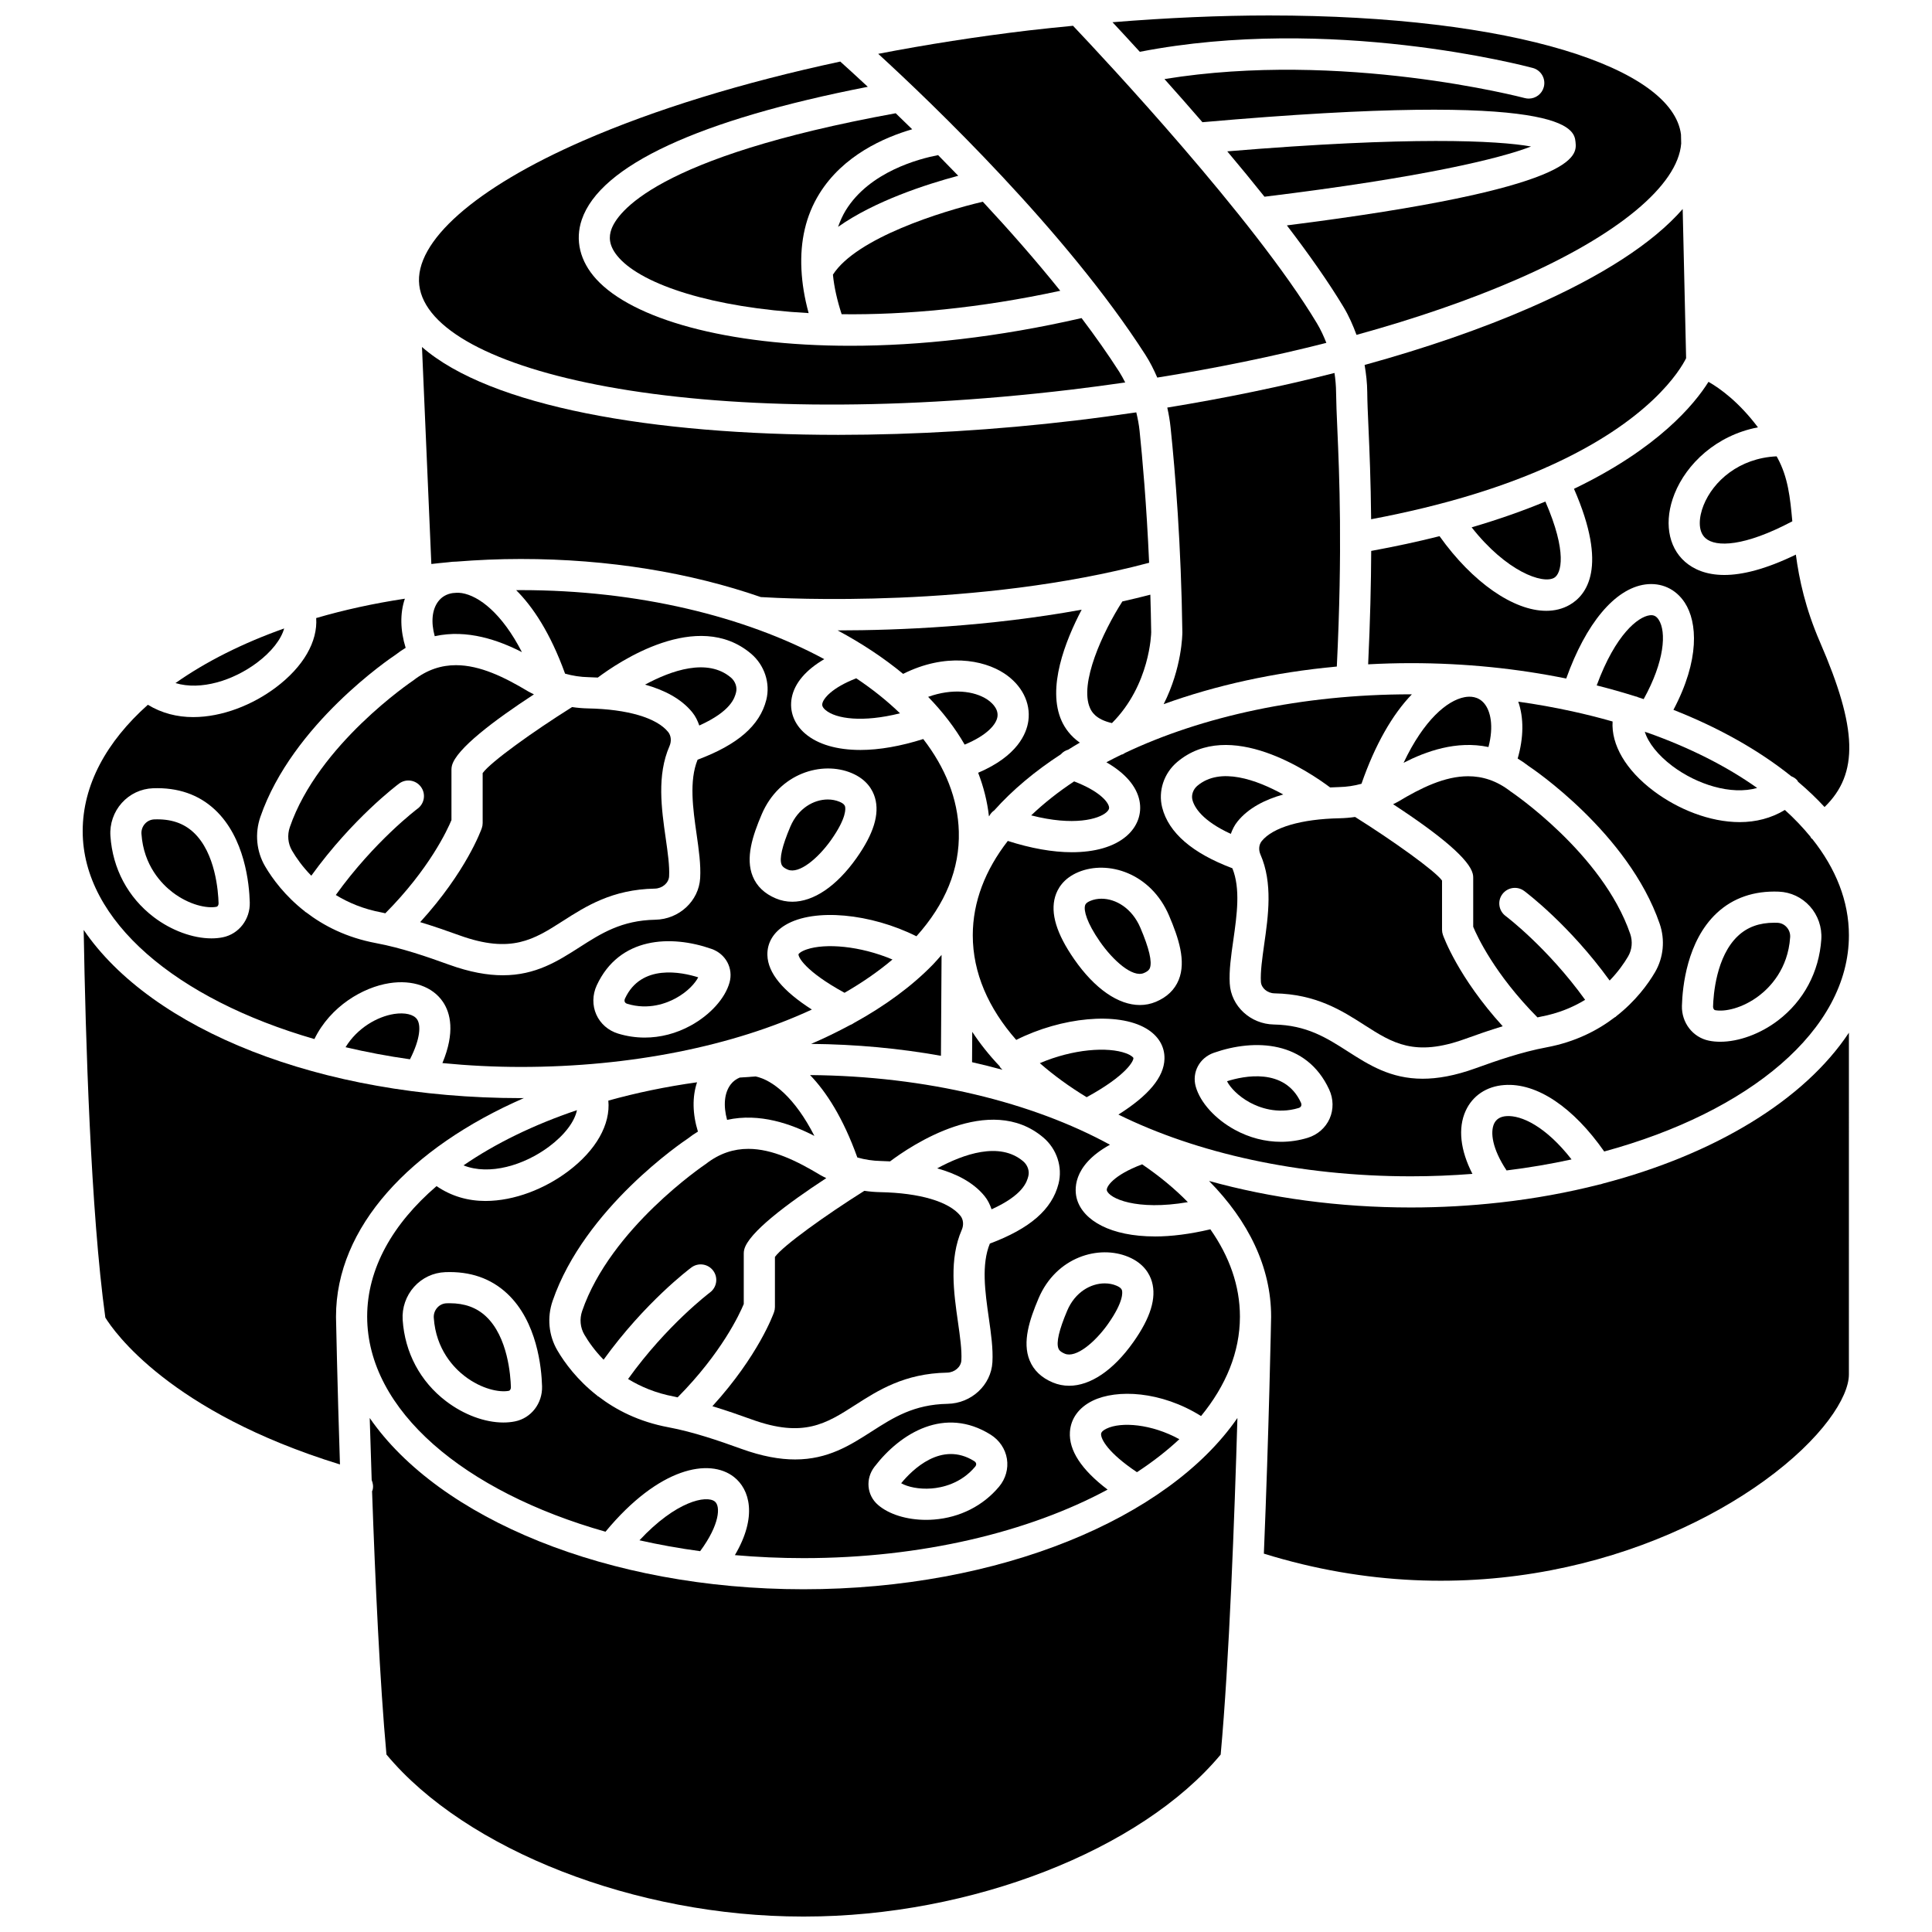
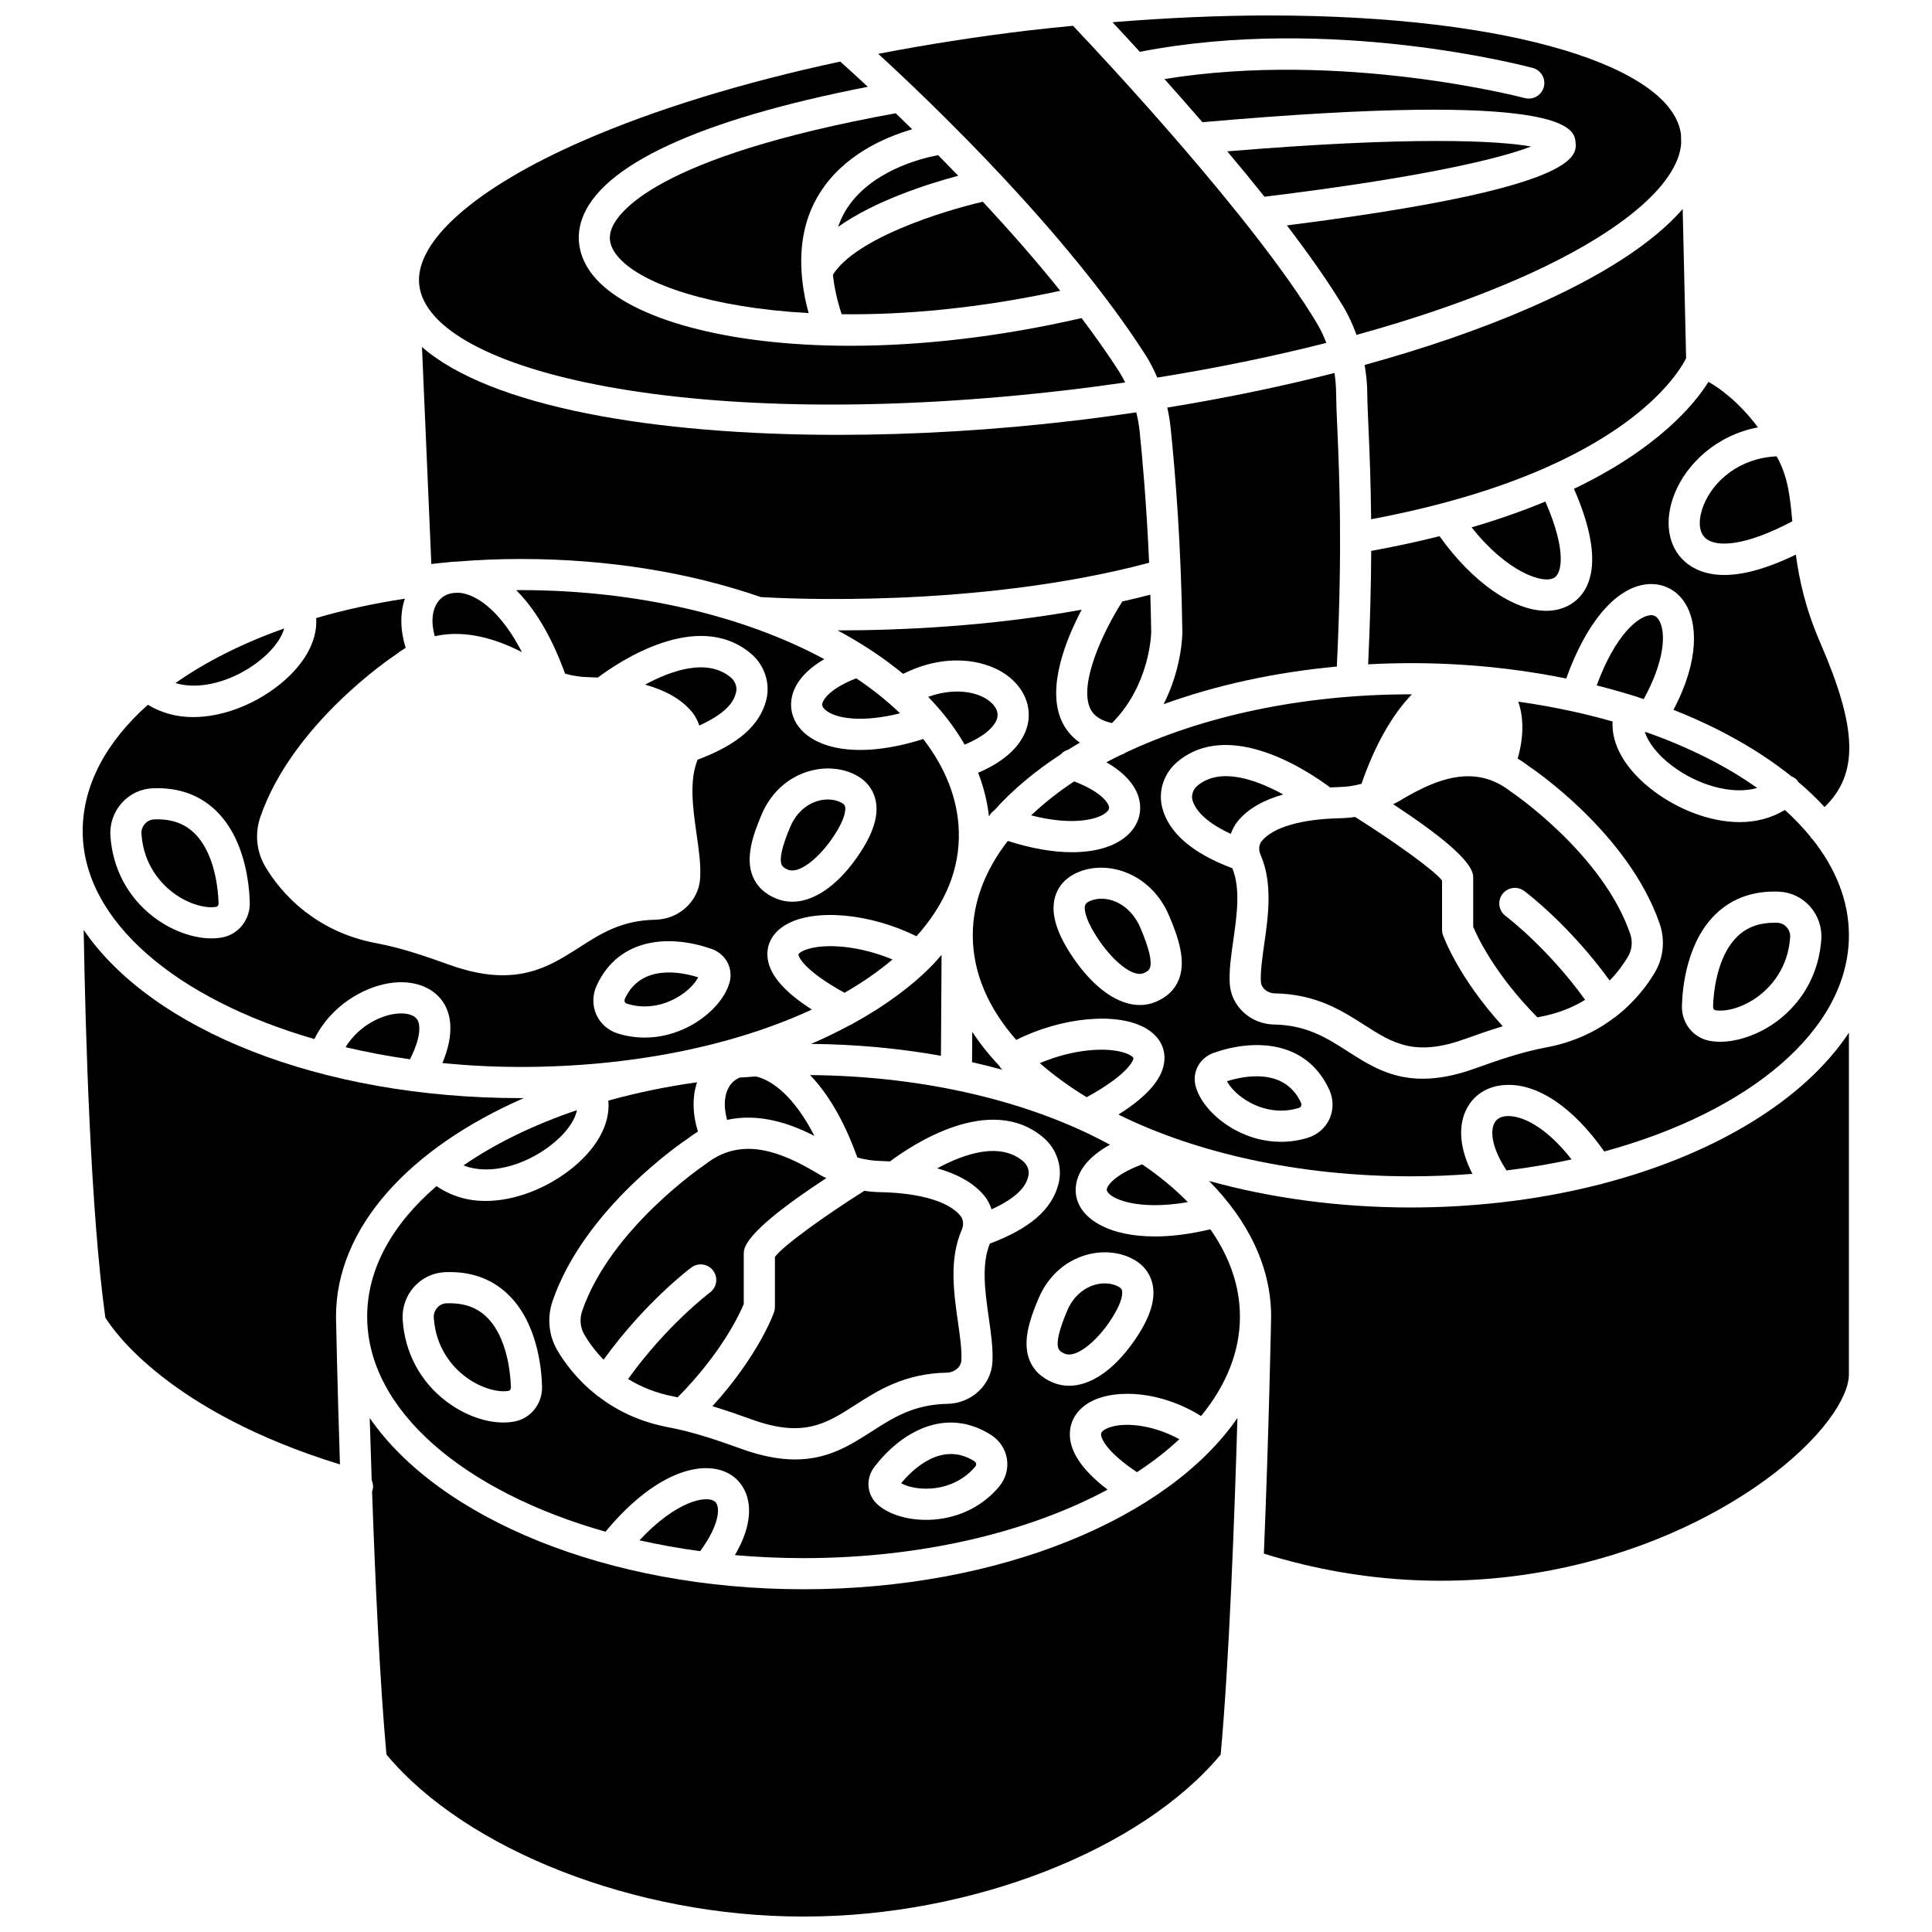
<svg xmlns="http://www.w3.org/2000/svg" width="800px" height="800px" version="1.1" viewBox="144 144 512 512">
  <defs>
    <clipPath id="b">
      <path d="m438 148.09h152v84.906h-152z" />
    </clipPath>
    <clipPath id="a">
      <path d="m241 519h231v132.9h-231z" />
    </clipPath>
  </defs>
  <path d="m449.08 311.58c-0.051-3.426-0.129-6.75-0.227-9.984-2.465 0.637-4.941 1.238-7.414 1.793-5.18 8.078-11.508 21.789-8.555 28.289 0.355 0.777 1.359 2.945 5.797 3.949 10.152-10.164 10.398-23.902 10.398-24.047z" />
  <path d="m366.1 204.12c9.695-6.859 23.418-11.293 31.844-13.539-1.812-1.883-3.594-3.707-5.336-5.473-4.938 0.941-18.137 4.352-24.469 14.617-0.844 1.375-1.488 2.856-2.039 4.394z" />
  <path d="m385.74 178.26c-1.516-1.488-2.969-2.898-4.371-4.246-64.09 11.664-73.902 26.527-75.371 30.844-0.559 1.637-0.945 4.203 2.117 7.559 6.43 7.055 24.586 13.133 50.184 14.559-1.109-4.035-1.723-7.859-1.906-11.508 0-0.031-0.004-0.062-0.004-0.094-0.371-7.539 1.172-14.258 4.754-20.039 6.293-10.16 17.172-14.918 24.598-17.074z" />
  <path d="m437.15 359.32c0.887-0.762 0.789-1.258 0.746-1.5-0.266-1.359-2.582-4.195-9.242-6.742-4.246 2.809-8.043 5.824-11.379 9.004 11.328 2.914 17.859 0.969 19.875-0.762z" />
  <path d="m345.63 302.23c6.324 0.391 57.277 3.047 102.9-9.09-0.68-15.512-1.801-27.949-2.531-34.98-0.172-1.656-0.488-3.281-0.871-4.879-5.328 0.785-10.711 1.512-16.145 2.16-21.07 2.512-42.48 3.797-62.844 3.801-49.113 0-92.219-7.481-110.31-23.285l2.481 57.508c1.492-0.168 2.992-0.332 4.496-0.465 0.711-0.105 1.43-0.164 2.164-0.168 5.57-0.445 11.25-0.695 17.027-0.695 23.355-0.008 45.078 3.664 63.633 10.094z" />
  <path d="m362.75 332.15c2.777 2.379 9.91 3.359 19.762 0.883-3.398-3.281-7.269-6.391-11.602-9.277-6.457 2.516-8.715 5.34-8.984 6.707-0.047 0.258-0.16 0.844 0.824 1.688z" />
  <path d="m263.98 301.17c-1.547 0.23-2.879 0.949-3.824 2.191-1.688 2.211-1.969 5.535-0.949 9.238 8.66-1.914 17.016 1.102 23.109 4.223-5.285-10.281-11.363-14.898-15.922-15.648-0.492-0.086-0.953-0.082-1.414-0.082-0.336 0.023-0.672 0.047-1 0.078z" />
-   <path d="m295.61 331.38c-10.27 6.441-21.555 14.523-23.699 17.492v13.238c0 0.461-0.078 0.922-0.23 1.359-0.176 0.516-4.121 11.508-16.332 24.906 3.68 1.109 7.203 2.344 10.43 3.508 13.707 4.941 19.719 1.094 27.348-3.789 6.141-3.934 13.109-8.391 24.402-8.602 1.988-0.039 3.691-1.492 3.793-3.246 0.152-2.723-0.355-6.297-0.898-10.086-1.121-7.832-2.383-16.699 1.004-24.445 0.566-1.293 0.426-2.762-0.359-3.731-3.047-3.766-10.789-6.043-21.246-6.246-1.422-0.031-2.828-0.152-4.211-0.359z" />
  <path d="m424.98 221.06c-6.59-8.211-13.645-16.211-20.523-23.602-10.891 2.551-33.496 9.605-39.723 19.328 0.316 3.266 1.113 6.777 2.309 10.484 16.934 0.215 36.602-1.59 57.938-6.211z" />
  <path d="m212.09 319.63c3.894-2.914 6.418-6.203 7.215-9.082-11.016 3.906-20.754 8.805-28.801 14.473 6.715 2.027 15.301-0.684 21.586-5.391z" />
  <path d="m323.07 408.55c3.242-1.773 5.176-4.031 5.965-5.547-4.309-1.363-15.098-3.676-19.395 5.606-0.156 0.34-0.176 0.648-0.066 0.898 0.102 0.234 0.328 0.414 0.645 0.508 5.672 1.738 10.484-0.172 12.852-1.465z" />
  <path d="m329.32 336.27c8.449-3.82 9.375-7.34 9.746-8.797 0.344-1.359-0.207-2.934-1.367-3.914-6.223-5.262-15.816-1.871-22.754 1.875 4.977 1.383 9.543 3.664 12.531 7.352 0.852 1.047 1.414 2.246 1.844 3.484z" />
  <path d="m406.18 360.23c0.316-0.609 0.762-1.098 1.301-1.469 4.816-5.387 10.758-10.379 17.66-14.863 0.516-0.609 1.203-1 1.953-1.234 1.008-0.629 2.019-1.25 3.066-1.855-2.473-1.742-3.949-3.852-4.797-5.719-3.984-8.781 0.977-21.297 5.289-29.516-24.527 4.461-48.297 5.481-64.676 5.488 6.461 3.461 12.273 7.324 17.363 11.523 11.148-5.594 21.242-3.769 26.758-0.148 4.68 3.066 7.082 7.766 6.43 12.574-0.461 3.383-2.883 9.332-13.305 13.777 1.438 3.742 2.418 7.594 2.859 11.547 0.039-0.039 0.066-0.074 0.098-0.105z" />
  <path d="m189.73 380.47c4.414 3.367 9.129 4.332 11.664 3.836 0.301-0.066 0.551-0.488 0.531-0.934-0.082-3.027-0.801-13.328-6.617-18.758-2.676-2.504-6.082-3.633-10.449-3.465-0.941 0.043-1.809 0.449-2.445 1.16-0.66 0.738-0.992 1.684-0.926 2.672 0.566 8.441 5.41 13.32 8.242 15.488z" />
-   <path d="m220.81 363.2c-0.723 2.094-0.508 4.363 0.582 6.223 1.09 1.863 2.746 4.25 5.106 6.648 10.961-15.176 22.734-24.016 23.27-24.414 1.824-1.363 4.41-0.977 5.769 0.852 1.363 1.828 0.98 4.414-0.848 5.777-0.121 0.09-11.438 8.613-21.699 22.898 3.305 2.019 7.301 3.731 12.195 4.641 0.312 0.059 0.621 0.145 0.93 0.207 11.684-11.77 16.48-22.16 17.527-24.703v-13.41c0-0.34 0.043-0.672 0.125-1.004 1.109-4.441 11.297-12.082 21.73-18.902-0.508-0.27-1.039-0.492-1.535-0.789-6.262-3.762-12.75-6.945-19.117-6.945-3.816 0-7.59 1.141-11.242 3.992-0.5 0.344-25.242 17-32.793 38.93z" />
  <path d="m352.79 374.47c2.992 1.23 8.008-3.004 11.441-7.844 4.242-6 3.84-8.477 3.715-8.91-0.059-0.195-0.207-0.711-1.469-1.242-0.949-0.398-2.008-0.602-3.106-0.602-3.699 0-7.848 2.316-9.922 7.191-2.172 5.117-2.961 8.5-2.324 10.059 0.078 0.207 0.316 0.781 1.664 1.348z" />
  <path d="m583.57 308.23c-0.625-0.961-1.352-1.328-2.441-1.164-2.957 0.41-8.953 4.879-13.988 18.578 3.516 0.883 6.945 1.852 10.285 2.91 0.145 0.051 0.297 0.039 0.441 0.102 0.047 0.02 0.07 0.062 0.117 0.082 0.543 0.172 1.07 0.359 1.605 0.535 5.539-10 6.074-17.816 3.981-21.043z" />
  <path d="m478.15 404.18c0.094 1.652 1.711 3.031 3.602 3.066 11.047 0.207 17.855 4.562 23.859 8.414 7.418 4.746 13.281 8.492 26.594 3.688 3.106-1.125 6.488-2.305 10.027-3.383-11.844-13.039-15.672-23.719-15.848-24.219-0.152-0.438-0.23-0.895-0.23-1.359v-13.031c-1.746-2.488-12.902-10.492-23.039-16.852-1.348 0.199-2.715 0.312-4.094 0.344-10.172 0.203-17.703 2.41-20.656 6.062-0.742 0.918-0.871 2.305-0.336 3.531 3.32 7.582 2.078 16.262 0.984 23.91-0.516 3.688-1.012 7.176-0.863 9.828z" />
  <path d="m547.92 380.11c0.523 0.387 11.969 8.988 22.652 23.742 2.246-2.301 3.836-4.59 4.887-6.379 1.051-1.793 1.254-3.977 0.562-5.992-7.356-21.355-31.469-37.594-31.715-37.754-3.68-2.863-7.449-4.016-11.238-4.016-6.211 0-12.477 3.082-18.527 6.719-0.434 0.262-0.906 0.453-1.355 0.695 13.062 8.539 20.188 14.73 21.105 18.418 0.086 0.328 0.125 0.66 0.125 1v13.062c1.023 2.481 5.691 12.574 17.031 24.016 0.289-0.059 0.57-0.137 0.859-0.191 4.723-0.883 8.574-2.523 11.773-4.465-9.992-13.871-20.969-22.141-21.09-22.23-1.824-1.363-2.211-3.949-0.848-5.777 1.371-1.828 3.957-2.207 5.777-0.848z" />
  <path d="m408.98 426.73c-0.031-0.055-0.027-0.117-0.059-0.168-2.777-2.922-5.199-5.969-7.266-9.117l-0.051 8.047c2.734 0.621 5.43 1.285 8.066 2.012-0.242-0.246-0.508-0.465-0.691-0.773z" />
  <path d="m461.3 352.25c-1.102 0.934-1.629 2.43-1.297 3.719 0.508 1.996 2.617 5.543 10.176 9.02 0.422-1.168 0.969-2.293 1.773-3.285 2.891-3.578 7.305-5.805 12.125-7.16-6.992-3.848-16.691-7.445-22.777-2.293z" />
  <path d="m587.25 347.05c6.426 4.812 15.5 7.742 22.414 5.766-8.078-5.734-17.887-10.688-28.992-14.633-0.27-0.059-0.523-0.156-0.781-0.27 0.863 2.875 3.461 6.219 7.359 9.137z" />
  <path d="m595.46 277.91c-1.184 2.961-1.664 6.812 0.543 8.738 2.731 2.387 10.211 2.266 22.98-4.496-0.586-6.426-1.145-11.621-3.894-16.746-0.086-0.164-0.184-0.309-0.27-0.473-9.949 0.461-16.809 6.594-19.359 12.977z" />
  <path d="m561.12 273.54c9.129 20.859 3.312 28.227-1.184 30.777-1.848 1.051-3.934 1.555-6.172 1.555-8.621 0-19.523-7.492-28.27-19.781-5.602 1.418-11.652 2.723-18.109 3.906-0.039 8.59-0.266 18.547-0.812 30.055 3.734-0.199 7.508-0.312 11.328-0.312 14.426 0 28.27 1.449 41.164 4.082 5.191-14.547 12.855-23.82 20.938-24.934 4.246-0.574 8.113 1.176 10.5 4.856 3.32 5.121 4.012 15.082-3.027 28.375 12.109 4.758 22.676 10.734 31.238 17.602 0.586 0.238 1.145 0.57 1.586 1.086 0.098 0.117 0.129 0.262 0.215 0.379 2.539 2.148 4.883 4.375 7.012 6.684 9.145-8.867 8.688-20.883-1.176-43.625-3.93-9.062-5.551-16.703-6.43-23.266-8.07 3.922-14.262 5.394-18.949 5.394-4.914 0-8.215-1.574-10.414-3.488-4.566-3.992-5.633-10.902-2.781-18.031 3.152-7.879 11.004-15.48 22.098-17.605-5.047-6.711-10.035-10.309-13.105-12.062-3.727 5.957-13.355 17.652-35.648 28.355z" />
-   <path d="m537.36 330.44c-1.59-1.914-3.734-1.969-5.266-1.676-4.578 0.879-10.75 6.008-16.129 17.383 5.894-3.023 13.996-5.973 22.492-4.176 1.469-5.606 0.527-9.57-1.098-11.531z" />
  <path d="m447.58 238.09c1.207 1.879 2.207 3.898 3.109 5.973 15.652-2.508 30.695-5.602 44.809-9.199-0.711-1.797-1.512-3.551-2.508-5.203-16.625-27.668-56.641-70.402-64.629-78.828-3.891 0.387-7.769 0.762-11.758 1.234-13.672 1.633-27.023 3.723-39.863 6.203 14.281 13.082 49.867 47.129 70.84 79.82z" />
  <path d="m408.34 333.89c0.309-2.262-1.832-3.934-2.769-4.551-3.387-2.223-9.168-2.973-15.605-0.664 3.875 3.988 7.121 8.219 9.68 12.656 5.922-2.457 8.414-5.356 8.695-7.441z" />
  <path d="m469.24 184.11c3.312 3.938 6.633 7.973 9.863 12.023 41.992-5.129 62.578-10.168 70.641-13.312-8.848-1.578-31.809-2.75-80.504 1.289z" />
  <path d="m549.46 225.54c-12.898 5.633-27.703 10.73-43.824 15.176 0.402 2.367 0.676 4.762 0.699 7.195 0.02 2.531 0.156 5.644 0.328 9.469 0.266 6 0.605 13.953 0.703 24.223 19.574-3.68 34.719-8.555 46.355-13.707 0.047-0.023 0.074-0.07 0.121-0.09 0.059-0.027 0.125-0.02 0.184-0.047 27.262-12.148 35.297-25.773 36.812-28.828l-0.91-39.535c-7.84 9.004-21.426 17.832-40.469 26.145z" />
  <path d="m498.27 320.64c1.523-31.062 0.664-50.891 0.141-62.898-0.172-3.938-0.309-7.144-0.336-9.754-0.016-1.738-0.168-3.457-0.422-5.148-13.988 3.574-28.863 6.656-44.312 9.172 0.391 1.738 0.695 3.512 0.879 5.301 1.246 11.953 2.797 31.059 3.117 54.23 0 0.57-0.09 9.426-4.953 19.062 13.75-4.977 29.27-8.43 45.887-9.965z" />
  <path d="m555.86 297.13c1.914-1.082 3.531-6.766-2.32-20.215-5.769 2.398-12.266 4.699-19.539 6.836 9.203 11.711 18.805 15.105 21.859 13.379z" />
  <g clip-path="url(#b)">
    <path d="m550.2 162.01c2.203 0.59 3.512 2.856 2.922 5.059-0.492 1.844-2.16 3.059-3.988 3.059-0.352 0-0.711-0.047-1.07-0.141-0.504-0.133-48.406-12.684-95.465-5.035 3.176 3.547 6.57 7.398 10.059 11.434 97.375-8.578 98.508 1.801 98.871 5.238 0.391 3.719 1.277 12.277-76.492 22.109 5.785 7.578 11.031 15.004 15.039 21.672 1.391 2.316 2.477 4.801 3.414 7.34 15.711-4.332 30.125-9.293 42.668-14.773 26.633-11.629 42.516-24.871 43.375-35.938l-0.055-2.394c-2.231-17.668-44.312-31.543-109.18-31.543-12.941 0-26.859 0.609-41.473 1.793 2.023 2.164 4.473 4.809 7.238 7.84 50.484-9.82 101.94 3.691 104.14 4.281z" />
  </g>
  <path d="m428.01 247.24c4.769-0.57 9.496-1.207 14.184-1.883-0.492-0.953-0.992-1.906-1.566-2.805-3.031-4.727-6.41-9.504-10-14.258-22.094 5.09-42.945 7.34-61.285 7.34-32.891 0-57.734-7.141-67.328-17.656-4.32-4.738-5.68-10.348-3.832-15.777 4.887-14.352 31.051-26.465 75.797-35.199-3.285-3.059-5.812-5.352-7.301-6.688-25.785 5.527-49.141 12.684-68.223 21.016-28.516 12.457-44.723 26.754-43.344 38.254 2.754 22.977 72.879 39.594 172.9 27.656z" />
  <path d="m439.86 484.71c-0.949-0.402-2.008-0.602-3.106-0.602-3.699 0-7.848 2.32-9.922 7.199-2.18 5.129-2.965 8.52-2.328 10.078 0.086 0.219 0.32 0.789 1.676 1.359 2.953 1.234 8.004-3.012 11.438-7.859 4.246-6.012 3.84-8.496 3.715-8.93-0.059-0.195-0.203-0.711-1.473-1.246z" />
  <path d="m450.07 471.67c-11.691 0-18.98-4.207-20.656-9.82-0.648-2.184-1.508-8.828 8.734-14.484-20.516-11.215-48.539-18.211-79.469-18.461 4.258 4.41 8.727 11.27 12.523 21.836 2 0.574 4.09 0.891 6.219 0.934 0.789 0.016 1.629 0.062 2.457 0.102 5.414-4.078 26.422-18.352 40.609-6.328 3.574 3.023 5.16 7.84 4.031 12.262-1.73 6.812-7.574 11.867-18.199 15.852-2.277 5.559-1.27 12.73-0.281 19.672 0.602 4.219 1.168 8.199 0.961 11.758-0.344 6.066-5.562 10.918-11.883 11.035-8.953 0.168-14.367 3.641-20.094 7.309-5.731 3.676-11.594 7.434-20.312 7.434-4.055 0-8.73-0.812-14.297-2.828-5.805-2.098-12.562-4.441-19.301-5.707-7.891-1.48-13.91-4.621-18.543-8.168-0.059-0.031-0.125-0.047-0.184-0.082-0.074-0.051-0.105-0.125-0.176-0.176-5.211-4.082-8.582-8.656-10.504-11.949-2.309-3.949-2.766-8.723-1.258-13.102 8.469-24.629 34.664-42.246 35.773-42.988 0.91-0.711 1.82-1.328 2.738-1.887-1.445-4.672-1.531-9.211-0.234-13.066-8.223 1.145-16.086 2.789-23.508 4.852 0.598 6.273-3.195 13.156-10.754 18.805-6.055 4.527-14.082 7.793-21.828 7.793-4.582 0-9.023-1.238-12.945-3.938-11.609 9.973-18.379 21.828-18.387 34.551v0.074c0.039 24.824 25.734 46.367 63.16 56.965 14.188-17.145 27.578-19.57 34.043-14.504 4.156 3.25 6.297 10.449 0.246 20.707 5.93 0.52 12.008 0.797 18.199 0.797 31.309 0 59.73-6.934 80.574-18.16-6.93-5.262-10.301-10.391-9.988-15.273 0.23-3.551 2.367-6.492 6.027-8.281 6.379-3.109 18.098-2.59 28.727 4.059 6.586-8.039 10.293-16.941 10.301-26.324v-0.055c-0.004-8.145-2.797-15.93-7.836-23.105-5.441 1.281-10.375 1.895-14.688 1.895zm-169.57 49.008c-0.988 0.203-2.027 0.301-3.102 0.301-4.883 0-10.445-2.031-15.203-5.66-6.82-5.199-10.902-12.844-11.484-21.531-0.211-3.191 0.891-6.387 3.027-8.766 2.144-2.379 5.07-3.762 8.254-3.887 6.606-0.262 12.102 1.645 16.418 5.68 7.941 7.422 9.105 19.676 9.242 24.598 0.121 4.504-2.891 8.398-7.152 9.266zm128.27 17.293c-4.242 5.082-10.363 8.18-17.223 8.723-0.711 0.059-1.422 0.086-2.121 0.086-5.113 0-9.879-1.461-12.777-3.992-2.953-2.574-3.34-6.914-0.895-10.09 6.961-9.051 18.684-16.051 30.762-8.508 2.328 1.453 3.906 3.793 4.328 6.414 0.418 2.602-0.336 5.289-2.074 7.367zm35.586-38.316c-5.301 7.504-11.406 11.586-17.023 11.586-1.488 0-2.949-0.285-4.348-0.875-3-1.254-5.062-3.227-6.133-5.863-1.977-4.859-0.023-10.758 2.375-16.418 4.676-11.004 16.004-14.285 23.832-10.984 4.062 1.707 5.621 4.523 6.215 6.582 1.234 4.316-0.367 9.547-4.918 15.973z" />
-   <path d="m458.79 462.58c-3.469-3.555-7.535-6.91-12.109-10.02-7.734 2.898-9.609 6.047-9.352 6.926 0.621 2.082 7.816 5.441 21.461 3.094z" />
+   <path d="m458.79 462.58c-3.469-3.555-7.535-6.91-12.109-10.02-7.734 2.898-9.609 6.047-9.352 6.926 0.621 2.082 7.816 5.441 21.461 3.094" />
  <path d="m444.36 424.35c-0.043-0.105-0.5-0.672-1.938-1.207-4.867-1.809-14.098-1.141-22.855 2.606 3.664 3.203 7.805 6.227 12.41 9.02 10.684-5.836 12.527-9.738 12.383-10.418z" />
  <path d="m437.2 522.62c-0.617 0.301-1.367 0.789-1.402 1.387-0.086 1.367 1.852 5.027 9.508 10.137 4.164-2.731 7.922-5.648 11.227-8.738-7.309-4.035-15.418-4.699-19.332-2.785z" />
  <path d="m263.19 489.37c-0.281 0-0.57 0.004-0.863 0.016-0.938 0.039-1.805 0.445-2.441 1.156-0.664 0.742-0.996 1.699-0.93 2.688 0.57 8.457 5.414 13.348 8.254 15.516 4.414 3.363 9.141 4.332 11.648 3.832 0.301-0.066 0.551-0.496 0.535-0.945-0.082-3.031-0.801-13.348-6.625-18.793-2.496-2.328-5.641-3.469-9.578-3.469z" />
  <path d="m402.14 531.19c-8.684-5.418-16.457 2.394-19.32 5.883 1.66 0.945 4.672 1.656 8.078 1.383 2.676-0.211 7.742-1.242 11.531-5.777 0.211-0.258 0.297-0.52 0.262-0.773-0.043-0.273-0.23-0.52-0.551-0.715 0.004 0.004 0.004 0.004 0 0z" />
  <path d="m568.77 457.66c-0.336 0.125-0.66 0.23-1.004 0.266-8.324 2.121-17.117 3.731-26.266 4.754-0.07 0.004-0.137 0.031-0.207 0.031-0.012 0-0.02-0.008-0.031-0.008-7.57 0.84-15.371 1.293-23.359 1.293-19.145 0-37.285-2.527-53.5-7.031 10.449 10.594 16.457 22.852 16.457 35.93 0 0.023-0.004 0.055-0.004 0.078 0 0.008 0.004 0.012 0.004 0.02-0.008 0.484-0.586 30.535-1.922 62.738 54.461 16.902 104.05 1.32 132.57-19.281 15.52-11.215 22.469-22.242 22.469-28.191l0.004-90.582c-11.785 17.789-35.391 32.195-65.211 39.984z" />
  <path d="m333.43 541.91c-2.211-1.738-10.277-0.125-19.965 10.285 5.184 1.168 10.551 2.137 16.078 2.883 5.227-7.066 5.441-11.949 3.887-13.168z" />
  <path d="m469.17 430.54c0.867 1.711 3.016 3.969 6.031 5.617 2.383 1.297 7.227 3.215 12.949 1.473 0.328-0.098 0.559-0.281 0.664-0.527 0.117-0.262 0.09-0.574-0.066-0.918-4.344-9.379-15.27-7.019-19.578-5.644z" />
  <path d="m623.95 366.08c-0.078-0.105-0.098-0.234-0.164-0.344-2.004-2.445-4.254-4.82-6.777-7.09-3.652 2.215-7.738 3.219-11.953 3.223-8.016 0-16.414-3.453-22.758-8.199-7.481-5.602-11.328-12.332-10.945-18.465-3.496-1.004-7.09-1.906-10.785-2.715h-0.008-0.004c-4.602-1.004-9.336-1.863-14.203-2.539 1.492 4.266 1.457 9.508-0.156 15.07 0.984 0.59 1.961 1.254 2.938 2.016 0.824 0.531 26.418 17.723 34.695 41.762 1.48 4.301 1.023 8.984-1.238 12.848-1.879 3.211-5.176 7.684-10.273 11.668-0.07 0.055-0.105 0.133-0.184 0.184-0.059 0.039-0.125 0.051-0.188 0.086-4.531 3.461-10.418 6.535-18.129 7.977-6.574 1.227-13.16 3.512-18.812 5.555-5.445 1.965-10.02 2.758-13.988 2.758-8.527 0-14.262-3.672-19.871-7.262-5.578-3.57-10.848-6.945-19.562-7.109-6.215-0.117-11.352-4.887-11.691-10.855-0.203-3.477 0.355-7.359 0.945-11.469 0.961-6.738 1.938-13.691-0.25-19.082-10.598-3.988-16.887-9.387-18.598-16.09-1.109-4.352 0.449-9.082 3.965-12.059 13.91-11.766 35.117 2.664 40.543 6.731 0.797-0.043 1.602-0.082 2.359-0.098 2.035-0.043 4.035-0.34 5.949-0.875 3.555-10.242 8.145-18.316 13.352-23.703-0.09 0-0.176-0.004-0.27-0.004-28.938 0-55.41 5.867-75.762 15.539-0.211 0.129-0.402 0.289-0.637 0.375-0.09 0.031-0.191 0.027-0.281 0.059-1.363 0.66-2.695 1.34-4.004 2.035 4.949 2.852 8.023 6.352 8.777 10.234 0.676 3.473-0.594 6.883-3.484 9.355-3.316 2.832-8.359 4.25-14.461 4.25-5.059 0.004-10.859-1.035-16.961-2.992-5.969 7.688-9.281 16.141-9.281 25.012 0 9.926 4.137 19.328 11.516 27.719 12.008-6.031 26.859-7.496 34.426-3.031 3.227 1.898 4.953 4.766 4.859 8.066-0.133 4.832-4.188 9.695-12.203 14.75 20.57 10.164 47.738 16.363 77.496 16.363 5.539 0 10.98-0.227 16.32-0.645-3.203-6.223-3.891-12.102-1.797-16.703 1.824-4.016 5.547-6.504 10.211-6.84 8.707-0.664 18.363 5.961 26.508 17.609 38.383-10.434 64.848-32.191 64.848-57.293 0-9.062-3.469-17.676-9.676-25.496-0.102-0.109-0.25-0.156-0.352-0.285zm-167.58 37.594c-1.07 2.625-3.106 4.582-6.062 5.82-1.359 0.57-2.781 0.848-4.231 0.848-5.691 0-11.938-4.273-17.402-12.133-4.688-6.75-6.34-12.168-5.055-16.578 0.598-2.043 2.148-4.836 6.141-6.508 7.82-3.273 19.234 0.207 24.062 11.543v0.004c2.516 5.898 4.562 12.051 2.547 17.004zm39.988 36.793c-1.082 2.422-3.188 4.262-5.793 5.062-2.324 0.711-4.707 1.062-7.094 1.062-4.18 0-8.359-1.074-12.227-3.184-5.203-2.84-9.168-7.227-10.359-11.449-1.066-3.777 0.996-7.633 4.793-8.957 10.832-3.797 24.566-3.242 30.562 9.723 1.16 2.492 1.199 5.316 0.117 7.742zm118.83-26.035c-4.707 3.586-10.414 5.644-15.301 5.644-1.051 0-2.062-0.09-3.012-0.289-4.262-0.867-7.273-4.758-7.148-9.25 0.137-4.914 1.301-17.148 9.234-24.562 4.316-4.035 9.891-5.938 16.426-5.68 3.184 0.129 6.117 1.508 8.262 3.891 2.133 2.375 3.231 5.566 3.016 8.746-0.59 8.672-4.664 16.305-11.477 21.5z" />
  <path d="m615.05 388.55c-0.293-0.012-0.582-0.016-0.863-0.016-3.945 0-7.09 1.141-9.59 3.477-5.812 5.434-6.535 15.73-6.617 18.754-0.012 0.441 0.234 0.871 0.535 0.938 2.543 0.488 7.25-0.477 11.66-3.836 2.832-2.16 7.668-7.043 8.234-15.484 0.07-0.988-0.262-1.938-0.922-2.668-0.629-0.715-1.496-1.125-2.438-1.164z" />
  <path d="m560.48 451.26c-6.824-8.75-13.285-11.754-17.262-11.477-1.617 0.113-2.719 0.793-3.281 2.023-1.004 2.207-0.551 6.543 3.32 12.371 5.926-0.727 11.676-1.711 17.223-2.918z" />
  <path d="m435.91 382.17c-1.047 0-2.047 0.191-2.953 0.57-1.203 0.504-1.344 0.996-1.402 1.207-0.391 1.336 0.43 4.543 3.906 9.551 3.547 5.106 8.676 9.633 11.656 8.379 1.289-0.535 1.504-1.082 1.602-1.309 0.66-1.633-0.176-5.219-2.492-10.664-2.219-5.231-6.543-7.734-10.316-7.734z" />
  <path d="m393.36 423.8 0.164-26.742c-0.75 0.859-1.484 1.73-2.301 2.57-5.621 5.777-12.723 10.957-20.922 15.477-0.336 0.246-0.699 0.441-1.086 0.578-3.266 1.754-6.672 3.426-10.27 4.961 11.957 0.109 23.504 1.199 34.414 3.156z" />
  <g clip-path="url(#a)">
    <path d="m356.96 565.17c-52.031 0-96.641-18.812-114.98-45.383 0.148 5.062 0.316 10.609 0.52 16.453 0.348 0.824 0.488 1.746 0.23 2.676-0.027 0.098-0.09 0.176-0.129 0.273 0.82 23.387 2.066 50.734 3.812 69.777 21.102 25.355 66.141 42.938 110.21 42.938h0.637c44.098 0 89.129-17.574 110.23-42.922 2.266-24.684 3.684-63.34 4.438-89.199-18.328 26.574-62.941 45.387-114.97 45.387z" />
  </g>
  <path d="m342.31 448.46c-3.82 0-7.59 1.145-11.246 3.996-0.504 0.352-25.238 17.027-32.789 38.98-0.723 2.102-0.512 4.379 0.582 6.25 1.09 1.863 2.746 4.254 5.102 6.648 10.961-15.195 22.734-24.047 23.27-24.445 1.832-1.352 4.41-0.977 5.773 0.852 1.363 1.824 0.98 4.414-0.848 5.773-0.121 0.094-11.445 8.629-21.707 22.938 3.309 2.023 7.305 3.738 12.203 4.656 0.312 0.059 0.617 0.145 0.93 0.207 11.68-11.793 16.48-22.195 17.523-24.738v-13.426c0-0.34 0.043-0.676 0.125-1.004 1.113-4.449 11.305-12.102 21.742-18.934-0.512-0.27-1.047-0.496-1.539-0.793-6.266-3.773-12.754-6.961-19.121-6.961z" />
  <path d="m373.06 459.58c-10.27 6.457-21.555 14.551-23.695 17.52v13.258c0 0.457-0.078 0.922-0.23 1.355-0.176 0.52-4.121 11.527-16.34 24.949 3.68 1.113 7.207 2.348 10.438 3.512 13.699 4.957 19.723 1.094 27.348-3.793 6.141-3.941 13.105-8.402 24.398-8.617 1.988-0.039 3.691-1.492 3.793-3.246 0.156-2.738-0.355-6.324-0.895-10.117-1.121-7.832-2.383-16.711 0.996-24.469 0.574-1.301 0.43-2.769-0.352-3.738-3.047-3.769-10.793-6.055-21.25-6.262-1.418-0.027-2.824-0.148-4.211-0.352z" />
  <path d="m406.78 464.48c8.445-3.824 9.371-7.348 9.742-8.805 0.348-1.363-0.203-2.938-1.367-3.922-6.266-5.305-15.863-1.887-22.793 1.875 4.996 1.383 9.586 3.672 12.578 7.371 0.848 1.043 1.41 2.234 1.84 3.481z" />
  <path d="m357.8 395.6c-1.609 0.547-2.141 1.145-2.188 1.281-0.105 0.723 1.734 4.496 12.195 10.219 4.707-2.707 8.957-5.652 12.707-8.82-8.617-3.633-17.77-4.356-22.715-2.68z" />
  <path d="m227.32 419.36c4.238-8.688 12.867-13.727 19.879-14.812 6.117-0.957 11.43 0.898 14.176 4.949 2.004 2.949 3.273 8.066-0.133 16.23 6.75 0.66 13.684 1.023 20.777 1.023h0.027c29.148 0 56.32-5.566 77.105-15.211-7.738-4.949-11.652-9.699-11.785-14.422-0.09-3.281 1.629-6.125 4.832-8.016 7.613-4.496 22.562-3.031 34.668 3.023 7.691-8.562 11.508-17.883 11.23-27.754-0.238-8.684-3.59-16.961-9.426-24.52-5.977 1.895-11.66 2.898-16.641 2.898-6.156 0-11.27-1.445-14.645-4.328-2.953-2.519-4.246-5.996-3.559-9.539 0.75-3.875 3.769-7.356 8.617-10.199-20.941-11.309-49.348-18.297-80.438-18.297-0.406 0-0.805 0.016-1.211 0.016 4.387 4.367 9.027 11.27 12.957 22.125 2 0.57 4.09 0.891 6.223 0.934 0.789 0.016 1.625 0.062 2.453 0.102 5.402-4.059 26.422-18.328 40.609-6.328 3.574 3.023 5.156 7.836 4.039 12.254-1.734 6.805-7.578 11.859-18.203 15.84-2.277 5.57-1.227 13.035-0.281 19.645 0.602 4.207 1.168 8.184 0.961 11.73-0.352 6.07-5.57 10.918-11.883 11.035-8.957 0.164-14.367 3.629-20.102 7.301-5.731 3.668-11.594 7.418-20.312 7.418-4.055 0-8.727-0.809-14.293-2.82-5.793-2.094-12.543-4.434-19.293-5.695-7.891-1.48-13.91-4.617-18.543-8.164-0.059-0.031-0.125-0.047-0.184-0.086-0.074-0.051-0.105-0.125-0.176-0.176-5.215-4.078-8.586-8.648-10.508-11.934-2.309-3.945-2.762-8.711-1.258-13.086 8.477-24.598 34.668-42.203 35.781-42.938 0.898-0.703 1.809-1.316 2.723-1.875-1.445-4.652-1.523-9.176-0.207-13.02-8.234 1.242-16.105 2.969-23.504 5.129 0.434 6.172-3.344 12.895-10.75 18.438-6.062 4.539-14.102 7.809-21.855 7.809-4.207 0-8.312-1.016-12-3.266-10.941 9.758-17.273 21.223-17.273 33.492 0 23.809 24.895 44.551 61.402 55.094zm118.53-59.527c4.672-10.984 16.016-14.238 23.824-10.969 4.066 1.703 5.625 4.523 6.215 6.582 1.238 4.316-0.367 9.535-4.906 15.949-5.305 7.5-11.406 11.574-17.023 11.574-1.488 0-2.949-0.285-4.348-0.875-3-1.254-5.062-3.227-6.133-5.859-1.98-4.859-0.031-10.758 2.371-16.402zm-43.715 45.312c0-0.004 0.004-0.004 0 0 5.981-12.906 19.648-13.457 30.422-9.676 3.789 1.32 5.836 5.168 4.766 8.938-1.176 4.195-5.125 8.562-10.297 11.391-3.848 2.102-8.012 3.172-12.168 3.172-2.375 0-4.746-0.352-7.059-1.059-2.594-0.789-4.695-2.625-5.769-5.035-1.082-2.418-1.043-5.234 0.105-7.731zm-125.86-48.355c2.144-2.383 5.074-3.766 8.262-3.894 6.586-0.242 12.105 1.648 16.422 5.684 7.934 7.414 9.098 19.648 9.234 24.562 0.125 4.488-2.875 8.379-7.141 9.25-0.953 0.199-1.969 0.289-3.016 0.289-4.894 0-10.598-2.062-15.305-5.648-6.812-5.195-10.887-12.828-11.469-21.492-0.223-3.184 0.879-6.375 3.012-8.75z" />
  <path d="m344.24 429.27c-1.41 0.086-2.812 0.184-4.207 0.297-0.918 0.383-1.73 0.961-2.367 1.789-1.727 2.238-2.016 5.633-0.984 9.422 8.684-1.922 17.051 1.121 23.141 4.25-5.156-10.129-11.059-14.812-15.582-15.758z" />
  <path d="m233.05 492.95c0-0.02-0.004-0.043-0.004-0.062 0-23.656 19.586-44.695 49.793-57.891-0.27 0-0.535 0.016-0.805 0.016h-0.027c-53.383-0.008-97.883-18.234-115.83-44.574 0.488 28.805 1.863 74.715 5.738 102.73 2.188 3.578 16.992 25.004 62.18 38.926-0.719-21.914-1.039-38.77-1.051-39.129 0-0.004 0.004-0.008 0.004-0.016z" />
  <path d="m248.45 412.71c-4.434 0.691-9.766 3.703-12.871 8.809 5.484 1.293 11.184 2.375 17.07 3.203 2.828-5.574 2.894-9.094 1.879-10.59-0.898-1.312-3.215-1.855-6.078-1.422z" />
  <path d="m289.52 447.85c4.156-3.106 6.769-6.637 7.379-9.648-11.496 3.883-21.664 8.852-30.066 14.637 6.848 2.734 16.051-0.023 22.688-4.988z" />
</svg>